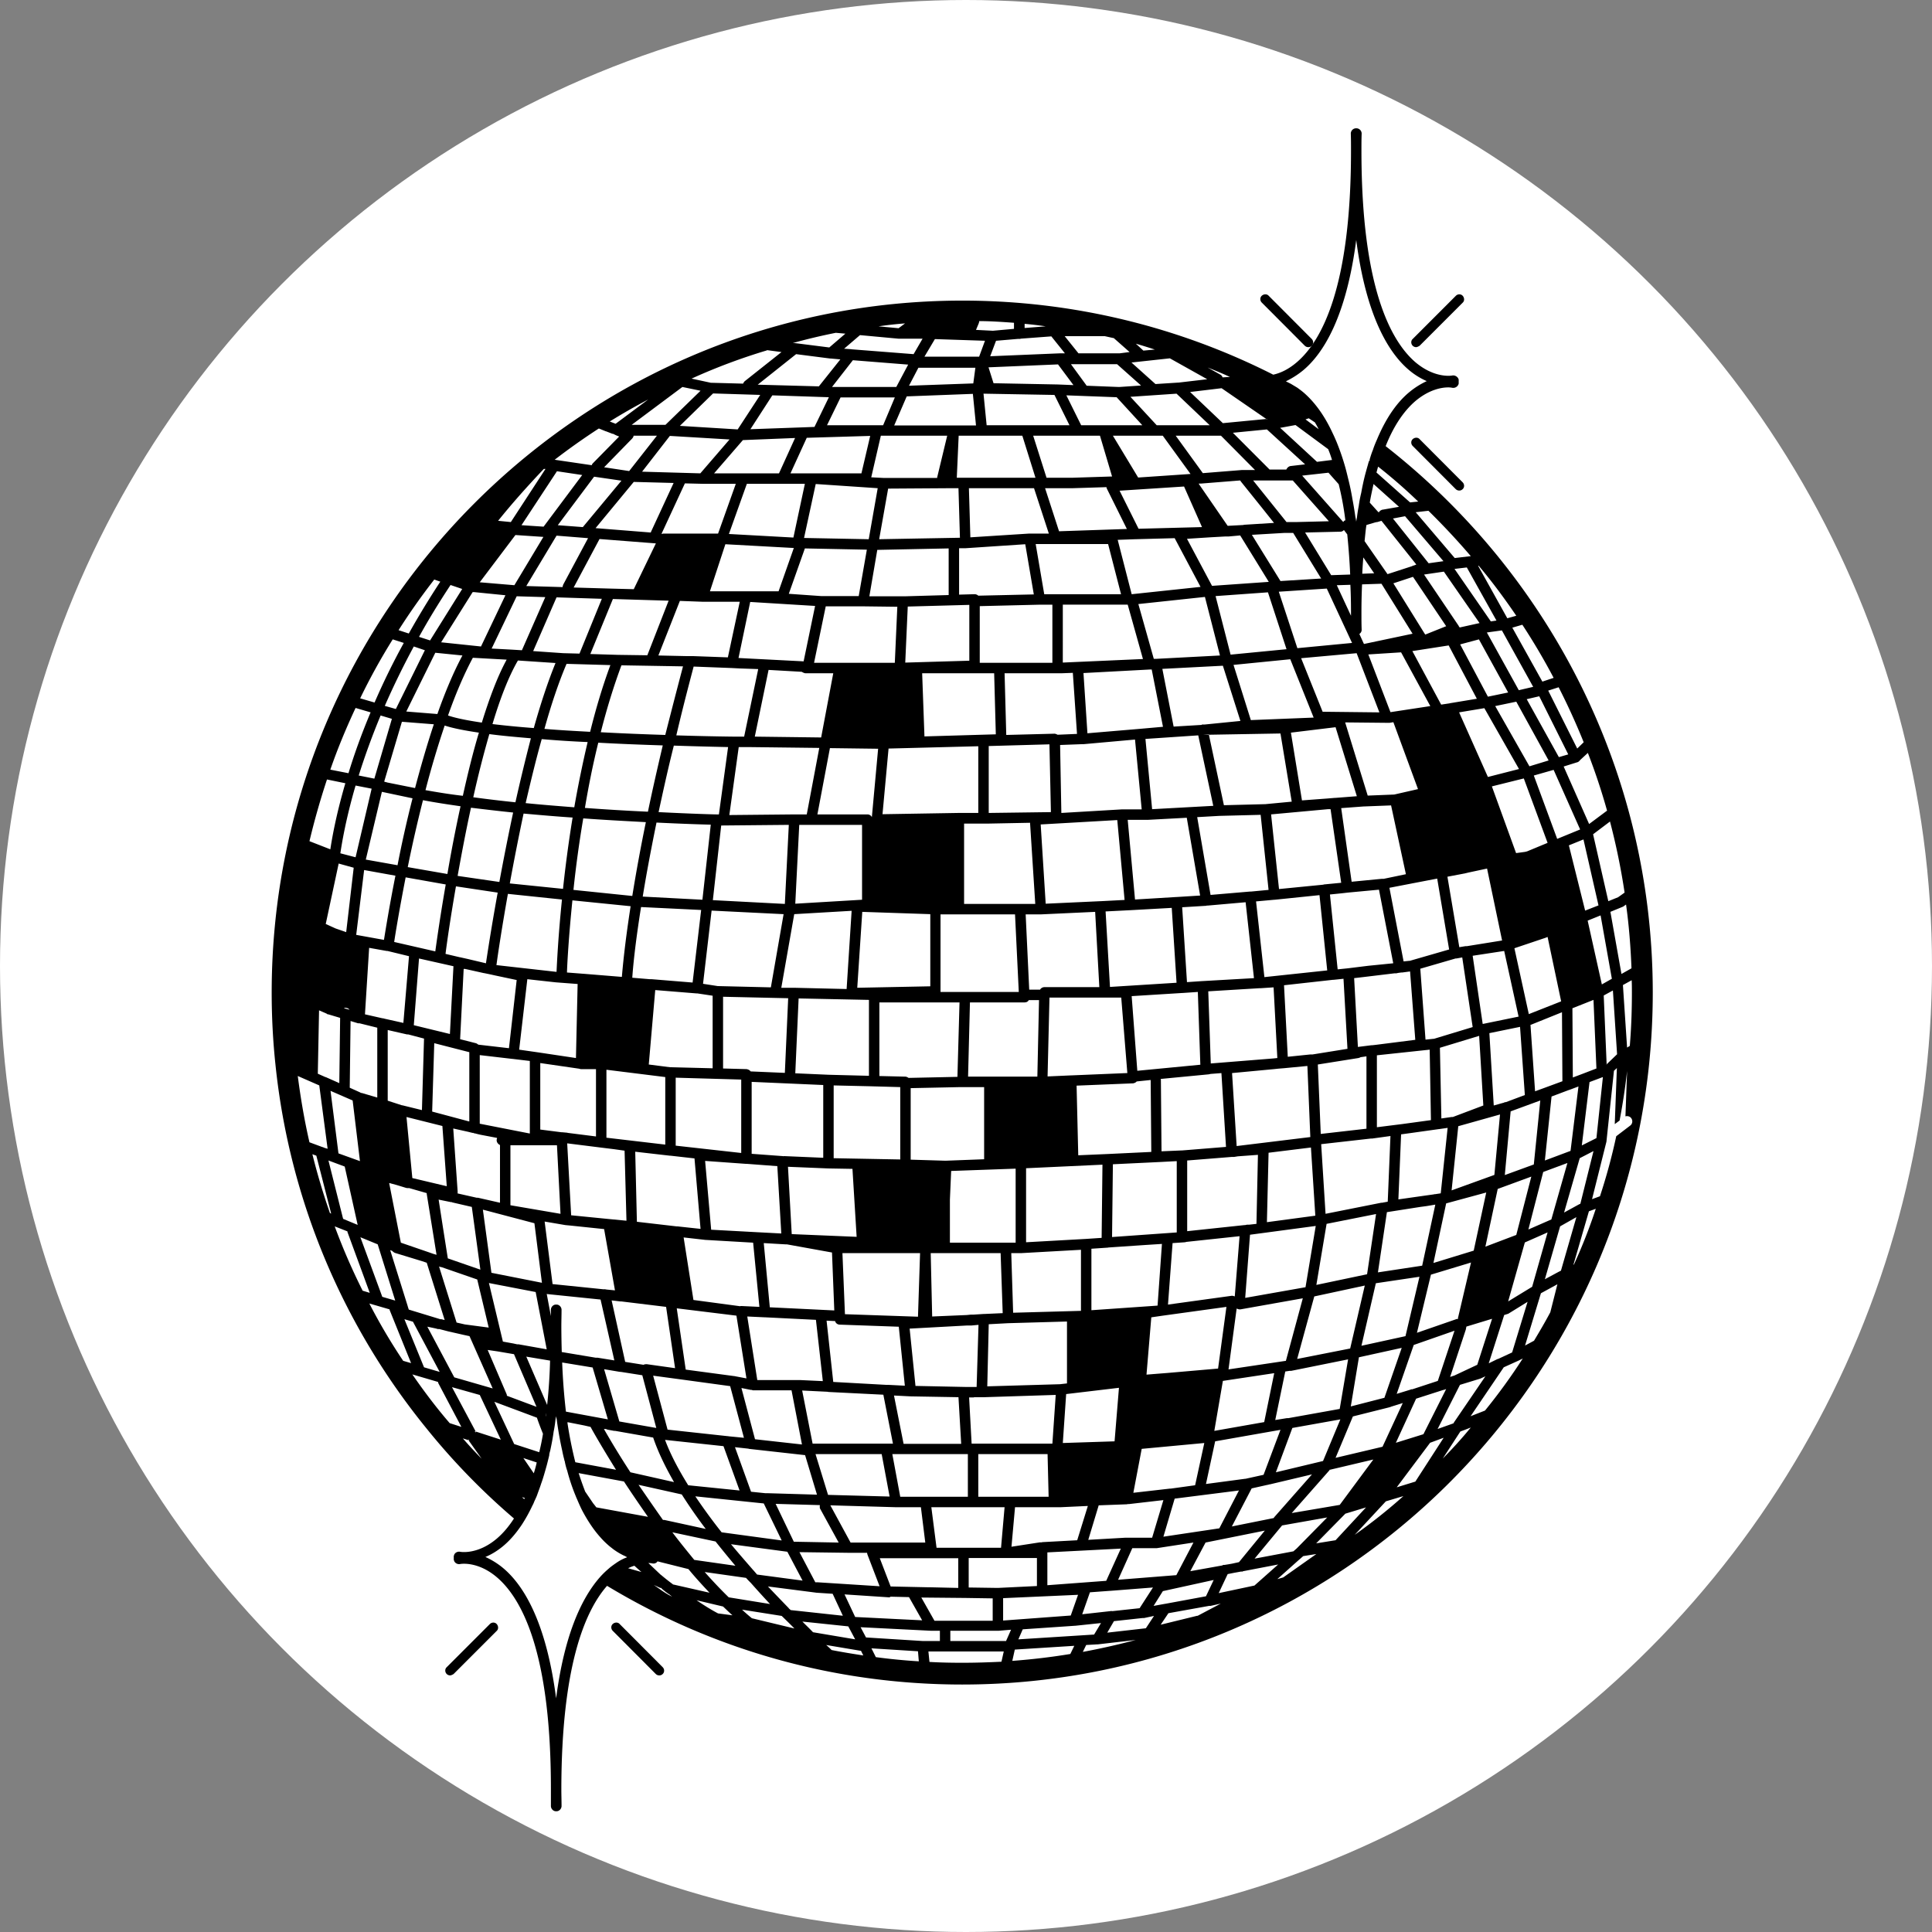
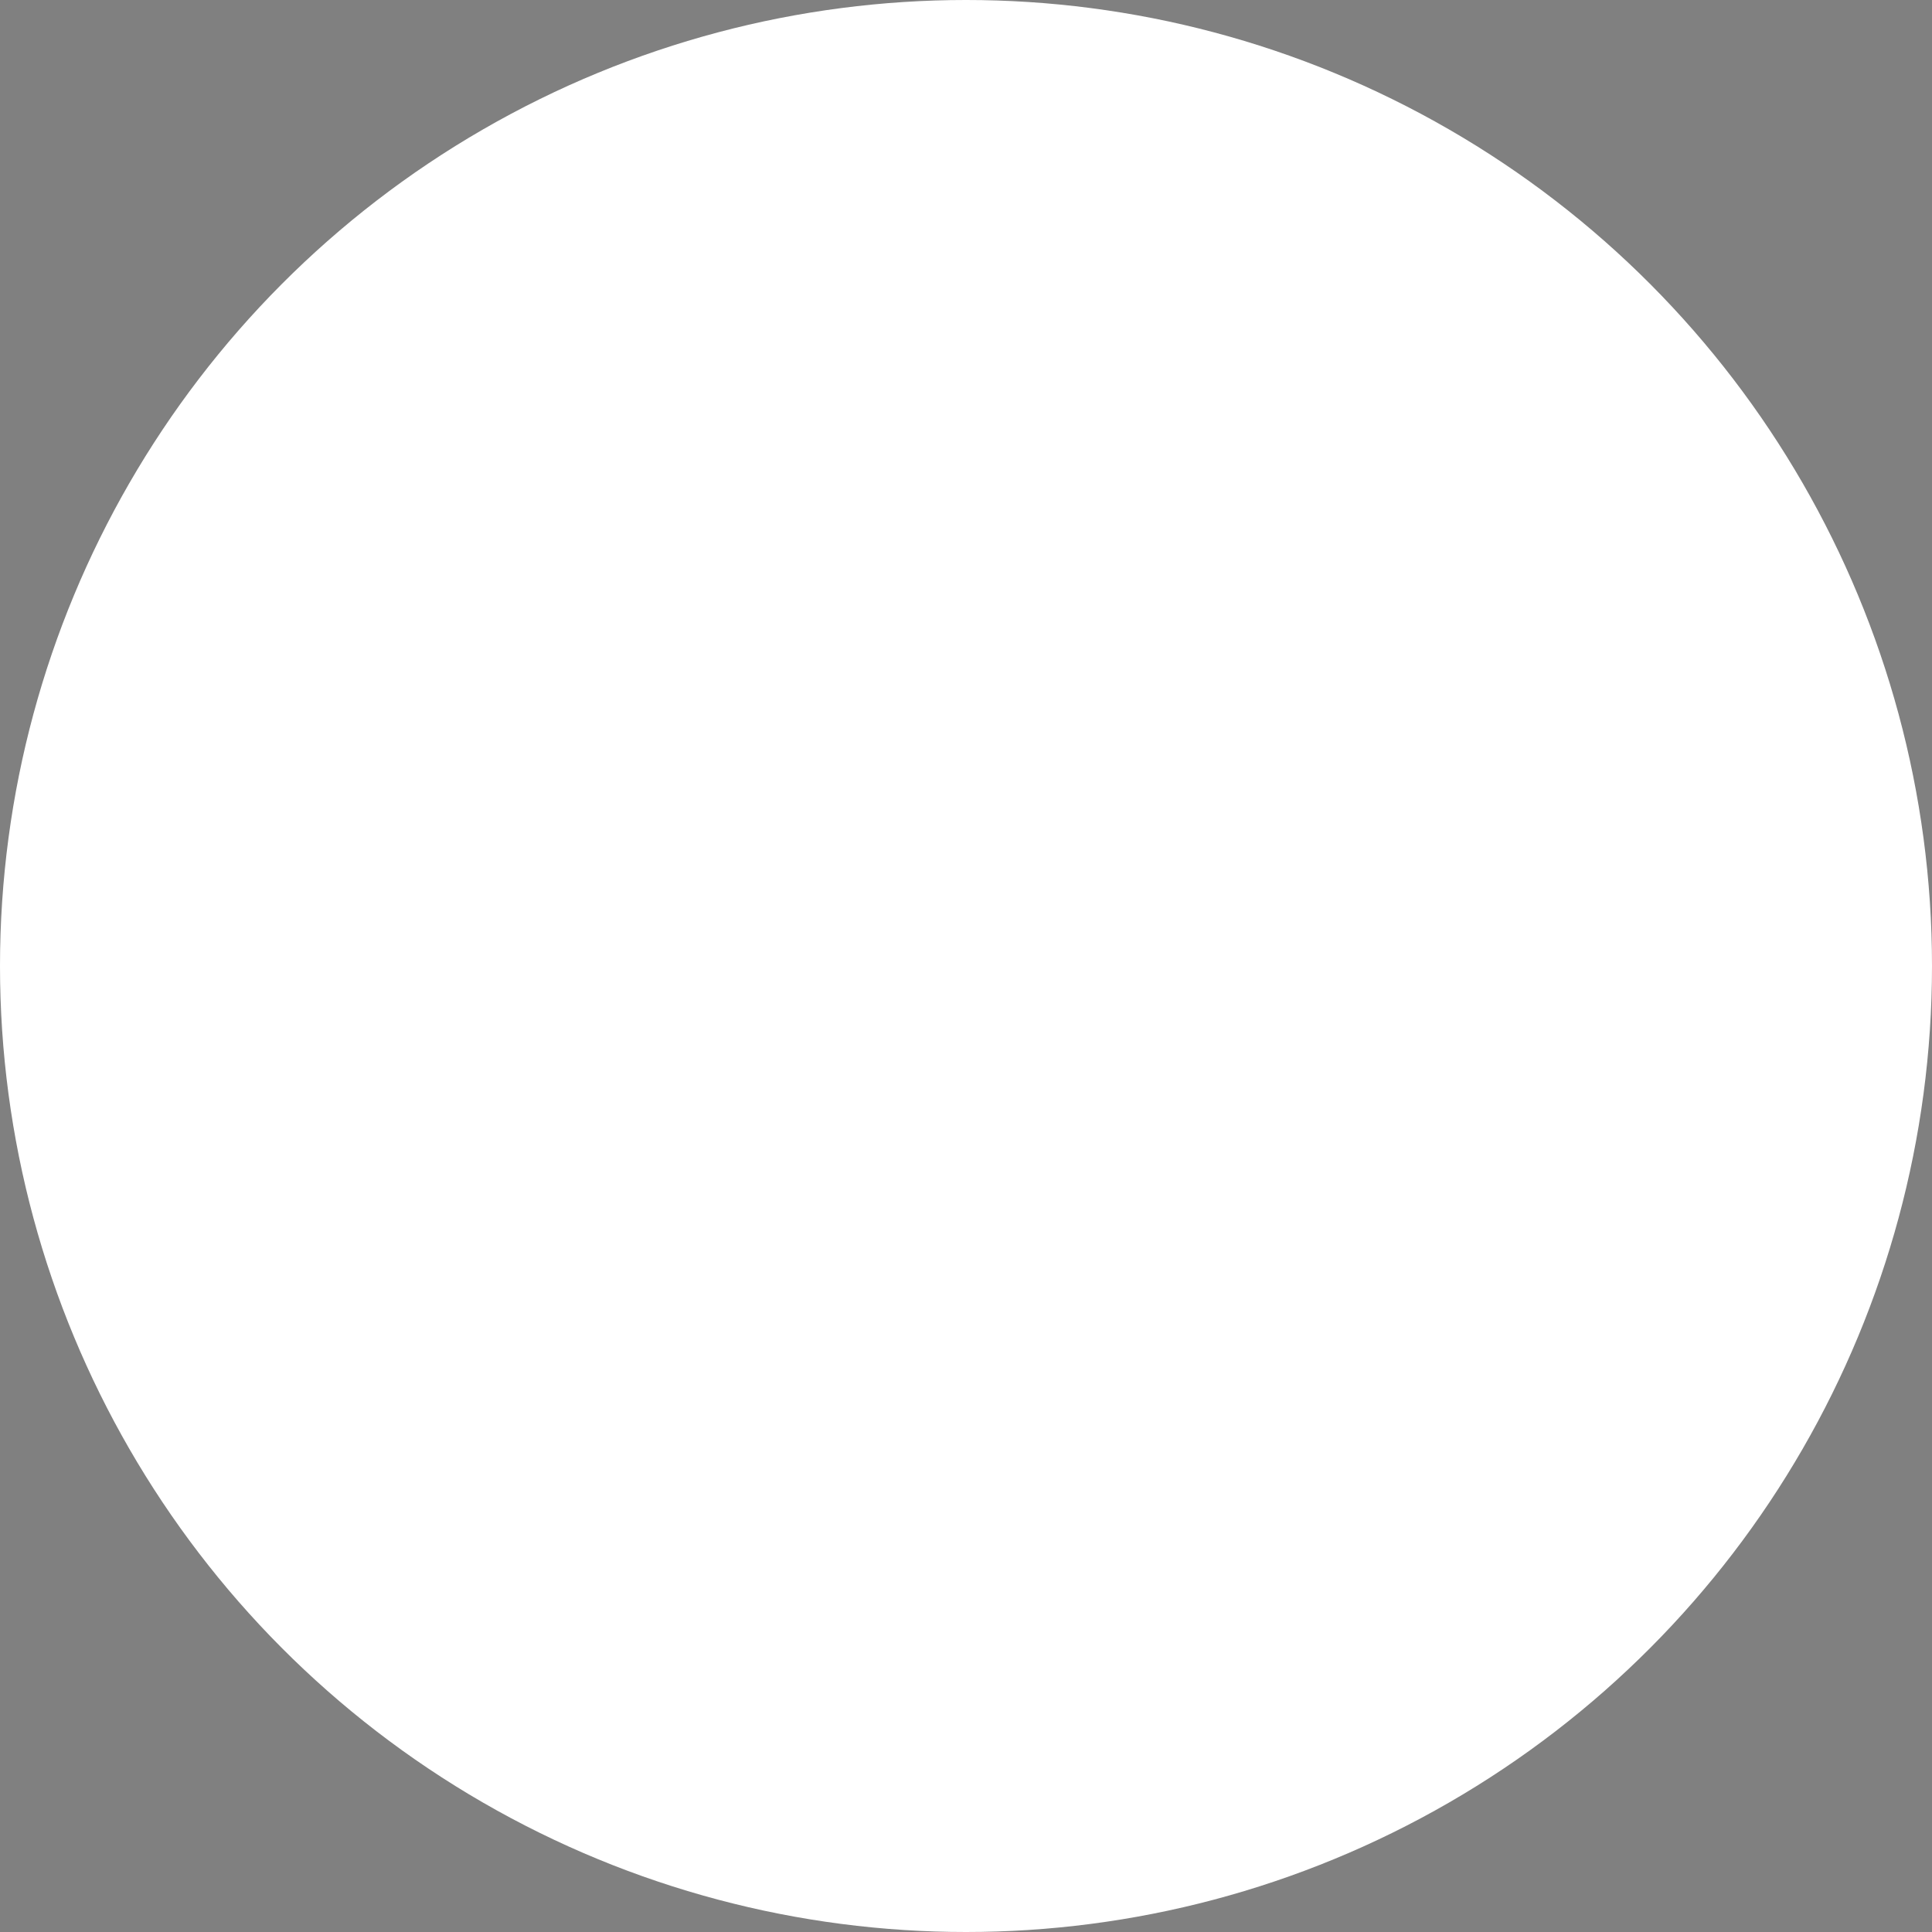
<svg xmlns="http://www.w3.org/2000/svg" viewBox="0 0 256 256">
  <rect x="0" y="0" width="256" height="256" fill="#808080" stroke="none" />
  <g fill="none" fill-rule="evenodd">
    <circle cx="128" cy="128" r="128" fill="#FFF" />
    <g fill="#000" fill-rule="nonzero">
-       <path d="M183.606 59.117c1.189-2.992 2.627-4.849 3.954-5.985 1.853-1.551 3.512-1.8 4.341-1.8.332 0 .526.055.553.055a.741.741 0 0 0 .83-.555v-.526c-.083-.36-.47-.61-.83-.554-.083.027-2.323.415-4.894-1.746-3.29-2.826-7.162-9.975-7.162-28.013v-.139c0-.693 0-1.413.028-2.161a.703.703 0 0 0-.692-.693h-.055a.703.703 0 0 0-.691.693c.027.748.027 1.468.027 2.161v.139c0 18.038-3.87 25.187-7.19 28.013-1.133.97-2.211 1.44-3.096 1.635 0 0 0 .028-.028 0-12.36-6.262-26.38-9.809-41.173-9.809C77.035 39.832 36 80.979 36 131.52c0 3.214.166 6.401.498 9.532 1.88 18.205 9.097 34.83 20.075 48.296a89.763 89.763 0 0 0 11.53 11.86c-.746 1.164-1.52 2.022-2.267 2.66-2.544 2.161-4.811 1.773-4.894 1.745-.36-.055-.747.167-.802.555a.47.47 0 0 0 0 .277.385.385 0 0 0 0 .25c.055.36.415.609.802.553.083-.027 2.35-.415 4.894 1.746 3.319 2.826 7.162 9.975 7.162 28.013v2.3c0 .36.304.693.664.693h.083c.36 0 .663-.333.663-.693 0-.748-.027-1.468-.027-2.161v-.139c.027-16.015 3.041-23.441 6.056-26.877 13.77 8.313 29.864 13.078 47.063 13.078 24.97 0 47.644-10.058 64.152-26.35C208.52 180.204 219 157.067 219 131.52c0-29.371-13.881-55.583-35.394-72.403Zm32.629 72.403c0 2.383-.083 4.738-.277 7.066l-.36.222-.552-8.285 1.161-.638c.028.555.028 1.081.028 1.635Zm-.055-3.214-1.328.748-1.465-8.23 1.686-.692.388-.277c.387 2.77.608 5.597.719 8.451Zm-3.678 3.602 1.216-.665.554 8.451-1.383 1.33v.056l-.055.027.055-.083-.387-9.116Zm-50.244 75.451h-.193l-.055.056h-.028s-.055.027-.083.027l-4.176.748 2.02-3.796 7.852-1.58-3.429 4.185h-.027l-.885.194-.47.083-.526.083Zm-87.767-26.822 4.038.665 2.018 6.872-5.558-1.025a83.705 83.705 0 0 1-.498-6.512Zm-.746-7.675h-.083c-.36 0-.664.332-.664.692v.832l-.553-2.937s.083.027.11.027l7.024.72 1.825 8.064-2.24-.36h-.248l-4.48-.748a124.787 124.787 0 0 1-.055-3.298v-.138c0-.693.027-1.413.027-2.162 0-.36-.304-.692-.663-.692Zm-4.01 6.9 3.153.526a71.354 71.354 0 0 1-.388 5.874l-2.765-6.4Zm2.627 7.453s.028.277-.027.415c0 .028-.028.028-.028.056.028-.139.055-.305.055-.471ZM128.91 52.19l.415 4.184h-10.84l1.66-3.851 8.765-.333Zm-8.461-1.08 1.244-2.383h7.55l-.277 2.078-8.517.304Zm55.525 8.368a15 15 0 0 1 .525 1.468l-1.99.25-4.895-4.517h.083c.055 0 .055-.028.11-.028h.056l1.797-.332 4.314 3.186v-.027Zm-2.987-3.907.415-.139h.028l.746.499h.028c.194.305.36.61.525.942l-1.742-1.302Zm3.042 7.065 1.355 1.524c.36 1.441.664 3.02.885 4.794-.138 0-.221.11-.277.222l-5.447-6.152 3.484-.388Zm2.876 13.494-2.517.084-3.456-5.653 4.673-.11a.59.59 0 0 0 .47-.222l.443.581c.166 1.663.304 3.409.387 5.32Zm1.493 5.154v-.138c0-1.303.028-2.55.083-3.713l2.544-.083h.028l4.12 6.622-6.443 1.358-.609-1.33a.64.64 0 0 0 .305-.554c-.028-.749-.028-1.469-.028-2.162Zm12.803 93.462s0 .028-.028.028h-.166c-.027 0-.055.027-.055.027l-5.199 1.801 1.853-7.703 5.31-1.607-1.743 7.426h.028v.028Zm-4.424-90.774-4.148-6.678 2.599-.859 4.397 6.54-2.766 1.108-.082-.111Zm3.18 1.552 3.732 7.065-3.345.555s-.194.027-.277.055l-1.106.166-3.816-7.093 4.811-.748Zm13.245 15.24-2.544.775-4.535-7.98 2.793-.582 4.286 7.787ZM60.638 158.093v-.25l-.58-8.312 1.99.443.442.111s.056 0 .083.028h.166s.028.055.056.055h.083l.442.111.36.083 2.184.416s-.028.083 0 .11h-.028s-.027.14-.027.195c0 .277.193.526.442.637v7.648l-2.931-.665h-.166l-2.46-.555h-.056v-.055ZM201.275 101.9l-4.12 1.053-3.816-8.562 3.346-.555 4.59 8.064Zm-7.438 13.882s.11-.028.166-.028l.58-.139 2.461-.526 1.991 9.532-4.645.748h-.194l-.83.138-1.575-9.337 2.046-.388Zm5.475 10.224 1.908 8.7-4.729.97h-.027l-1.328-9.032 4.176-.638Zm-19.301 14.187s.193-.055.276-.11l.775-.112v9.588l-6.056.692-.387-9.199 5.392-.859Zm-.58-10.585 1.188-.138 4.148-.499h.249l.249-.055.415-.056h.138l1.023-.138.691 9.06-5.226.665-.498.056h-.11l-1.77.222-.498-9.117Zm2.239 21.253h.166l2.406-.333-.36 8.701-.746.139h-.111l-7.383 1.468-.58-9.227 6.608-.748Zm.774-1.496v-9.532l6.996-.748.166 9.338-3.844.526-.884.11-2.434.306Zm6.47-11.61h-.027l-.691-9.394 4.673-1.357h.11l.775-.139 1.382 9.227-5.115 1.552h-.028l-1.078.11Zm3.098-11.943-5.088 1.469s-.055.028-.083.028h-.055l-.802.083-1.88-9.754 3.013-.582s.083-.027.139-.027l3.18-.61 1.576 9.366v.027Zm-8.655-9.365h-.25l-4.009.388-1.382-9.754 2.986-.222h.055l3.568-.138 1.963 9.116-2.931.61Zm-5.503 1.912.719-.084 4.148-.387 1.88 9.698v.055l-3.318.333-2.682.332-1.355.139-1.023-9.92 1.631-.166Zm-2.433-1.164s-.028 0-.056.028l-5.89.581-1.05-9.892 7.549-.692h.332l1.41 9.753-2.295.222Zm-11.559 34.663-.608-9.67 5.586-.526.525-.056.664-.055h.027l3.18-.305.387 9.421-9.76 1.191Zm9.844.194.58 9.033-6.414.86.22-9.2 5.614-.693Zm-55.995 31.45h-.276l-7.024-.388-.885-8.119 1.134.056c.055.277.332.47.608.47l7.826.278.802 7.814-2.185-.111Zm2.931 1.524h.028l6.332.11.36 6.18h-7.632l-1.272-6.401 2.184.11Zm-28.758-12.774-1.3-8.285 2.932.333h.083l6.194.36.83 8.507-2.351-.111h-.11s-.056 0-.084.027l-6.194-.83ZM61.44 128.39h.193l2.489.554h.028l.414.083.526.111.497.111 2.876.61-1.023 9.033-4.065-.471s-.193-.167-.331-.194l-2.074-.527.47-9.31Zm-.498-1.552h-.028l-1.88-.443c.166-1.33.636-4.683 1.383-8.95l5.53.831a308.113 308.113 0 0 0-1.549 9.31v.056l-2.46-.582-.996-.222Zm4.922 1.053h-.083c.194-1.468.719-4.96 1.52-9.448l7.163.748c-.498 4.849-.664 8.423-.72 9.587l-7.88-.887Zm2.931 11.167 1.079-9.31 3.76.416 2.904.221-.222 9.81-5.005-.749-2.516-.36v-.028Zm6.332-10.197c.028-1.08.222-4.655.72-9.56l7.714.777c-.774 4.987-1.05 8.063-1.161 9.365l-5.116-.416h-.027l-2.13-.166Zm.858-10.945a150.41 150.41 0 0 1 1.3-9.476c2.986.222 5.806.36 8.295.499a232.21 232.21 0 0 0-1.798 9.78l-7.797-.803Zm36.86 2.771-.664 10.363-6.968-.166h-1.687l1.714-9.754 7.605-.443Zm-7.466-.942.525-10.446h8.323v9.92l-8.848.526Zm.442 12.552 9.319.194v10.058l-5.337-.138-4.424-.194.442-9.92Zm7.77-1.413.664-10.058 9.014.304v9.56l-9.678.194Zm1.936-22.61a.656.656 0 0 0-.609-.36h-6.608l1.659-8.784 6.387.083-.83 9.06Zm-6.72-10.557-8.793-.111 1.825-8.84 4.397.25s.304.194.497.194h3.678l-1.604 8.507Zm-.249 1.385-1.659 8.811h-1.659l-8.6.084 1.245-9.006h1.3l9.373.111Zm-4.037 10.197-.525 10.474-9.54-.499 1.106-9.892h.055l8.904-.083Zm-9.263-1.386h-.332c-.332 0-3.29-.083-7.66-.304.581-2.688 1.217-5.625 2.02-8.812 3.317.111 5.944.166 7.189.194l-1.217 8.922Zm-1.078 1.358-1.107 9.948-7.908-.416c.442-2.743 1.05-6.013 1.825-9.809 3.401.166 6 .25 7.19.277Zm.11 11.388 9.54.471-1.687 9.699-6.913-.167h-.11l-1.964-.305 1.134-9.698Zm1.521 11.416 8.627.194-.442 9.892-4.535-.194c-.11-.166-.332-.277-.553-.304l-3.097-.083v-9.505Zm3.788 11.278 9.485.416v9.642l-5.171-.222s-.083 0-.11.028c-.028-.028-.056-.028-.084-.028l-4.12-.304v-9.532Zm10.149 11.471h.027l3.18.056.553 9.005-8.6-.36-.497-8.922 5.337.221Zm3.594-1.302-2.876-.055v-9.643l4.784.11 4.037.112v9.587h-.027l-5.918-.111Zm3.18-10.945v-9.753h10.619l-.277 9.864-6.47.138s-.25-.166-.415-.166l-3.457-.083Zm8.102-11.139v-10.28h9.872l.498 10.28h-10.397.027Zm3.9 1.386h7.216c.194 0 .387-.056.498-.194a.382.382 0 0 0 .083-.111h1.355l-.221 10.141h-9.18l.248-9.836Zm7.852-1.69-.47-9.976h2.046l7.162-.332.553 9.975h-7.272a.674.674 0 0 0-.58.332h-1.439Zm12.25-23.886-7.991.471-.166-9.005 2.93-.11h.194l6.803-.61.885 9.254h-2.655Zm3.457 1.386 5.17-.277 1.77 10.307-3.097.194h-.055l-5.475.333-.968-10.557h2.655Zm-4.038.028.968 10.584-3.207.167h-.056l-7.19.332-.663-10.502 10.148-.581Zm-8.987 23.69v-.166h9.513l.802 9.92v.083h-.111l-7.3.305h-.055l-3.097.138.248-10.28Zm8.02-1.579-.581-10.003 3.263-.166h.027l5.475-.305.636 9.92-8.82.554Zm9.54.804h.055l2.046-.139.332 9.643-8.351.803-.747-9.892 6.664-.415Zm3.566 10.778s.028 0 .056-.027c0 0 .11 0 .166-.028l1.438-.11.608 9.78-5.835.471h-.083l-2.626.111-.083-9.448s0-.084-.028-.139l6.36-.61h.027Zm.25-1.44-.332-9.56 6.83-.416h.165l1.66-.11.497 9.365-.525.056-8.296.665Zm-1.08-10.918h-.027l-2.046.139-.636-9.92 3.18-.194s.055 0 .055-.028h.139l5.032-.443 1.106 10.058-6.802.388Zm6.389-11.86h-.139l-5.198.444-1.77-10.307 2.959-.167h.027l5.42-.138 1.05 9.947-2.35.222Zm-13.08-10.916-.885-9.31 6.996-.472 1.991 9.338-8.102.444Zm-1.687-10.64-6.885.581-.525-7.98 8.82-.47h.222l1.493 7.591-3.125.278Zm-10.148-8.784V80.12h8.6l2.019 7.204-10.619.47Zm1.327 1.33.554 8.119-2.572.11s-.249-.138-.415-.138l-6.387.166-.222-8.174h7.577l1.465-.055v-.028Zm-3.207 9.504h.11v.055l.194 8.923-8.24.11v-8.866l7.936-.222Zm-2.461 10.39.691 10.752h-9.43v-10.64h3.043l5.696-.111Zm-6.858-1.302h-2.627l-10.065.167.802-8.7 11.89-.306v8.84Zm-11.06-19.894h-10.702l1.549-7.482h4.977l4.507.056-.332 7.426Zm-4.784-8.84h-4.95l-4.314-.304 2.13-6.013 8.212.166-1.078 6.151Zm-5.78 1.303-1.52 7.343-4.867-.25-3.76-.194 1.548-7.426 8.6.527Zm-9.954 8.285 2.405.083v.055l-1.852 8.895h-1.327s-3.208-.028-7.66-.167c.664-2.854 1.438-5.874 2.295-9.116l5.06.194 1.079.056Zm-9.9 8.811c-2.571-.083-5.53-.194-8.544-.36.774-3.048 1.687-6.04 2.738-8.867l8.157.139a984.835 984.835 0 0 0-2.35 9.088Zm-.331 1.386c-.747 3.186-1.41 6.095-1.964 8.783-2.488-.11-5.337-.277-8.35-.499.47-2.826 1.05-5.735 1.77-8.645 2.986.167 5.944.277 8.544.36Zm-2.876 21.418 7.964.388-1.134 9.615-5.42-.443h-.249l-2.323-.194c.083-1.275.36-4.35 1.162-9.366Zm1.88 11 5.475.444h.11l2.02.305v9.615l-5.503-.139h-.139l-2.82-.36.857-9.864Zm2.71 11.61 8.683.25v9.726l-8.683-.97v-9.005Zm9.291 11.417h.138l4.037.305.526 8.922-3.18-.167-6.111-.332-.802-9.116 5.392.388Zm2.544 20.338h.083l6.664.332.913 8.12-2.987-.14h-5.696l-1.327-8.423 2.35.11Zm.636-1.33-.802-8.507 2.876.167h.193l5.973 1.08.304 7.676-8.544-.416Zm9.955.914-.332-8.09h10.286l-.276 8.423-9.678-.333Zm8.71-20.449v-9.504l6.609-.138h3.124v9.56l-5.06.193h-.138l-4.535-.138v.027Zm11.918 12.358.276 7.953-2.46.11h-.084l-1.3.084h-.359l-.553.055-4.59.194-.193-8.396h9.263Zm-6.72-1.385v-5.708l.166-3.796 8.545-.305v9.809h-8.71Zm9.43 1.385 7.936-.443v8.091l-8.987.25-.249-7.898h1.3Zm.663-1.44v-9.81l10.121-.47-.11 9.698-2.074.138-7.937.443Zm6.913-11.527-.22-9.227 7.493-.305c.166-.028.36-.111.47-.25l1.853-.193.083 9.531-5.78.277-3.899.167Zm4.59 1.191 5.227-.25 1.134-.055 2.101-.11v9.448l-8.572.61.11-9.643Zm7.91 10.446 1.63-.11s.139-.028.222-.056h.027l6.996-.748-.636 7.98s-.276-.11-.414-.083l-8.434 1.164.608-8.147Zm1.935-1.58v-9.365l5.862-.47h.332l.525-.084 2.655-.194-.194 9.089v.055l-.995.111h-.277l-.249.055h-.11l-7.55.804Zm10.23-33.665-1.105-10.03 2.433-.222h.055l5.918-.61 1.023 9.975-8.323.887Zm.111-22.915h-.055l-5.42.138-1.99-9.338h-.775l.774-.055v.055l9.485-.166 1.493 9.033-3.512.333Zm-7.99-10.557h-.388l-.055.055-3.706.222-1.493-7.648 8.02-.416 2.322 7.316-4.7.47Zm-6.444-8.7h-.332l-2.046-7.26 8.821-.943 1.991 7.759-8.434.443Zm-3.263-8.563-1.852-7.204 2.322-.083h.028l5.199-.139 3.428 6.456-9.125.97Zm-1.41 0h-10.176l-1.134-6.65h9.596l1.714 6.65Zm-10.757 1.386h1.66v7.703h-9.623v-7.51l7.963-.193Zm-6.055 9.088.22 8.091-9.456.277-.304-8.368h9.54Zm-3.29-1.663-8.49.25.332-7.426 8.157-.222v7.398Zm-2.738-8.7-5.807.166h-4.701l1.05-6.151 9.458-.194v6.179Zm-10.591-7.398-8.572-.167 1.548-7.148 8.213.554-1.189 6.76Zm-.968-8.729h-9.401l2.156-4.71 8.407-.25-1.162 4.96Zm-7.494 1.386-1.52 7.121-8.545-.471 2.378-6.65h7.687Zm-1.465 8.506-2.019 5.736H94.07l2.046-6.234 9.07.498Zm-7.162 7.122-1.576 7.37-4.563-.166h-.857l-3.788-.083 2.848-7.232 2.959.11h4.977Zm-12.25 7.093-3.899-.055-3.65-.111 2.987-7.288 7.383.222-2.82 7.232Zm-4.894 1.302c-1.05 2.827-1.936 5.82-2.682 8.84-2.047-.111-4.093-.222-6.056-.388.885-3.187 1.88-6.152 2.931-8.618l5.807.166Zm-3.014 10.197a150.09 150.09 0 0 0-1.77 8.645c-2.101-.166-4.258-.332-6.443-.554.664-2.854 1.355-5.736 2.13-8.479 1.963.167 4.037.305 6.083.388Zm-1.991 10.003c-.553 3.38-.968 6.595-1.272 9.449l-7.051-.72a337.761 337.761 0 0 1 1.825-9.255c2.184.194 4.369.387 6.498.526Zm-9.706 8.534-5.53-.803c.498-2.771 1.078-5.874 1.77-9.033 1.825.221 3.705.443 5.585.637a335.68 335.68 0 0 0-1.825 9.2Zm-6.885-1.053-5.254-.914a183.045 183.045 0 0 1 2.019-8.867c1.576.305 3.235.554 4.977.804a187.5 187.5 0 0 0-1.742 8.977Zm-.221 1.386a252.247 252.247 0 0 0-1.383 8.867l-5.447-1.247c.193-1.303.719-4.461 1.52-8.562l5.31.942Zm-3.54 9.809 4.563 1.025-.47 8.978-4.784-1.164.691-8.84Zm2.019 11.222 4.645 1.191v9.172h-.055l-4.867-1.302.277-9.061Zm6.028 10.668v-9.089l4.286.499h.028l2.322.277v9.615l-6.636-1.302Zm4.065 2.854H73.8l.47 9.088-6.636-1.136v-7.952Zm3.954-2.079v-8.81l5.143.747s.166.056.25.056h1.99v8.922l-3.733-.471s-.083-.028-.11-.028l-.609-.055h-.11l-2.821-.36Zm7.991 2.383 1.798.222 1.382.194.25 9.282-2.296-.221-5.033-.499-.525-9.532 4.424.554Zm.775-1.302v-9.005l7.797.97v8.95l-7.797-.915Zm8.406 2.383h.083l3.18.36.802 9.338-2.82-.305s-.167-.027-.25-.027h-.11l-5.254-.61-.221-9.282 4.59.526Zm8.82 21.197 1.328 8.313-1.466-.277s-.11-.028-.165-.028l-6.416-.859-1.189-8.119 7.909.97Zm1.909 9.837h.138s.083.055.138.055h5.116l1.382 7.177-6.221-.693-1.798-6.789 1.245.25Zm-.305 7.786s.028.028.056.028l7.438.831 1.576 5.237-6.553-.194h-.304l-1.88-.194-2.13-5.902 1.77.194s0 .028.027 0Zm8.877.72h8.765l1.051 5.625-8.157-.221-1.66-5.404Zm-.387-1.385-1.383-7.038 3.401.166s.056.028.083.028h.055l7.218.36 1.272 6.484h-10.646Zm20.573 1.385v5.653h-8.96l-1.05-5.653h10.01Zm-.25-8.894-6.691-.139-.774-7.592 7.632-.415h.58l.913-.084-.249 8.23h-1.41Zm1.052 1.358h1.3l9.539-.305-.442 6.456h-10.702l-.331-6.124h.636v-.027Zm1.77-1.441.193-8.23 2.571-.138h.028l7.77-.222v8.202l-.968.11h-.083l-9.512.278Zm10.452 1.025 6.996-.831-.581 7.093-6.858.222.443-6.484Zm3.346-11.111v-8.147l2.046-.138s.138 0 .221-.028l4.894-.332 2.185-.139-.58 8.174-8.767.61Zm6.664 18.37 8.295-.775-1.217 5.597-3.207.443h-.11l-4.867.555 1.106-5.82Zm3.428-10.058-1.41.111-1.382.111.636-7.592 1.52-.222 8.434-1.163-1.106 8.174-6.692.581Zm12.803 6.512-6.609 1.164 1.134-6.623 6.803-1.025-1.328 6.484Zm2.157 1.025-2.24 5.958-2.378.526h-.055l-5.199.693 1.217-5.653 8.655-1.524Zm-6.885-8.008 1.078-8.063s.25.111.36.111h.138l8.268-1.469-2.24 8.285-7.604 1.136Zm2.212-9.476.636-8.368 1.88-.25 6.83-.914-1.355 8.119-7.991 1.413Zm8.904-32.253h-.304l-2.96.305-.497-9.477 6.47-.72h.084l1.327-.139.525 9.283-4.645.748Zm1.88 22.444 6.554-1.302-1.19 7.98-6.719 1.413 1.355-8.09Zm6.526 7.87 5.78-.86-1.853 7.87-5.835 1.274 1.908-8.285Zm.277-1.441 1.189-7.98 4.424-.693.83-.111 1.16-.194-1.741 8.09-5.862.888Zm7.438-10.336h-.028l-1.189.166-3.512.5.36-8.618 1.217-.166 3.76-.527h.028l1.161-.166-.912 8.673-.72.11h-.165v.028Zm.968-10.058-.194-9.366 5.199-1.579.553 9.227-4.037 1.524h-.166l-1.355.194Zm2.24 1.025 5.53-1.552-.747 8.008-5.668 2.05.884-8.506Zm4.7-2.743-.58-9.587 4.064-.832.636 9.034-2.516.942h-.138l-.083.055-1.383.388Zm2.738-20.837 4.12-1.385.276-.111 1.798 8.534-4.286 1.69-1.908-8.728Zm1.659-12.83s-.138.029-.221.056l-1.217.167-3.208-8.84 4.231-1.053 3.152 8.535-2.737 1.136Zm-5.171-20.504-3.678-6.927 2.489-.665 3.871 7.038-2.682.554Zm-7.632 1.247-5.281.804-2.931-7.648 4.34-.277 3.872 7.121Zm-5.613 2.217h.221l.498-.083 3.263 8.867-3.153.72-3.511.139-2.987-9.698 5.558.055h.11Zm-4.12 9.726-2.848.221h-.083l-.996.084-3.346.249-1.465-8.978 5.917-.72 2.82 9.144Zm-14.047-10.086-2.296-7.315 7.522-.748 3.097 7.73-8.323.333Zm-2.683-8.673-1.99-7.759 6.94-.498 2.461 7.536-7.41.72Zm-2.46-9.116-3.319-6.235 3.042-.194 1.963-.11h.47l1.576-.14 3.789 6.152-7.522.527Zm5.28-6.761 4.26-.25h1.216l3.705 6.04-5.392.333-3.788-6.123Zm-1.105-1.303-2.102.111-3.816-5.541v-.056h.249l5.199-.415h.027l.11.166 2.849 3.547 1.52 1.911-4.009.25-.027.027Zm-5.503.278-8.406.221-2.516-5.043 8.544-.554 2.378 5.376Zm-8.461-6.567-3.346-5.542h6.608l3.678 5.07-6.94.472Zm-7.55-6.928-1.963-3.962 6.664.25 3.402 3.712h-8.102Zm2.49 1.386 1.603 5.403-5.199.166h-3.484l-1.77-5.57h8.85Zm-3.623 6.955h.027l4.452-.139s.028.083.028.139l2.682 5.403-8.987.305-1.852-5.708h3.65Zm-3.152 6.013h-2.6l-7.798.498-.193-6.511h8.627l1.964 6.013Zm-3.125 1.413 1.134 6.65-7.356.166a.729.729 0 0 0-.525-.194l-2.019.056v-6.152h.885l7.88-.526Zm-19.356-.665 1.189-6.706 8.378-.055h.94l.194 6.567-10.701.194Zm7.687-8.202v.083h-7.107l-1.631-.083 1.272-5.514h8.793l-1.327 5.514Zm-7.964-6.9h-6.636l1.797-3.685h7.19l-1.55 3.685h-.801Zm-8.296.222-1.493.056-6.996.249 2.904-4.489 7.493.25-1.908 3.934Zm-2.571 1.469-2.13 4.682h-8.6l3.817-4.405 6.913-.277Zm-7.853 6.068-2.35 6.595h-7.163s-.138 0-.193.027c-.028 0-.055 0-.083.028h-.028v.028-.111l3.07-6.623 2.322.056h4.425Zm-11.255 6.4v.056l-7.327-.582 5.06-6.124 5.281.139-3.014 6.512Zm-6.83.915 7.494.582-2.931 6.068-3.208-.083-4.756-.139 3.43-6.428h-.029Zm.332 7.925-2.959 7.26-2.129-.056h-.027l-3.982-.277 3.097-7.121 6.028.194h-.028Zm-6.138 8.506c-1.024 2.522-1.991 5.459-2.876 8.618a119.478 119.478 0 0 1-5.475-.527c.995-3.325 2.129-6.29 3.373-8.423l4.978.332Zm-3.263 9.975c-.72 2.771-1.41 5.625-2.047 8.48a171.32 171.32 0 0 1-5.585-.666 136.699 136.699 0 0 1 2.129-8.368c1.659.222 3.54.388 5.503.554Zm-9.015 7.62c-1.714-.194-3.373-.47-4.95-.748a122.524 122.524 0 0 1 2.544-8.562c1.079.36 2.655.665 4.535.942-.802 2.66-1.493 5.514-2.129 8.368Zm-6.332-1.025-3.733-.748s-.028 0-.028-.028h-.027l-.277-.055v-.111l2.323-7.842 4.23.333c-.912 2.743-1.742 5.625-2.488 8.451Zm-.332 1.358a153.814 153.814 0 0 0-1.99 8.867l-4.204-.749 2.13-8.977 4.064.859Zm-2.267 10.252c-.802 4.018-1.3 7.149-1.521 8.507l-3.678-.665 1.05-8.59 4.149.748Zm-3.485 9.56 2.323.415h.11l2.849.693-.747 8.839-2.488-.554s-.166-.056-.277-.056l-2.323-.526.553-8.811Zm2.461 10.89 2.544.581h.166l2.102.554-.277 9.477-2.599-.638h-.055l-1.88-.61v-9.365Zm.25 20.282.193.055.719.194 1.272.388s.11.028.193.028h.222l2.322.665v.11l1.3 8.064-.47-.139-.387-.138-3.871-1.33-1.549-7.897h.055Zm3.013-.665-.774-8.091 4.756 1.191.58 7.98-4.562-1.08Zm5.088 3.186h.139s.083.056.138.056l2.516.582 1.134 8.312-4.314-1.496-.636-4.045-.58-3.741 1.63.332h-.027Zm-1.272 8.618h.056l4.728 1.635 1.52 6.373-3.151-.416-1.106-.25-2.323-7.425.276.083Zm5.53-7.62 6.83 1.801.996 7.897s-.083-.028-.11-.028l-6.582-1.302-1.133-8.368Zm6.997 10.917 1.465 7.592-3.733-.665h-.193l-.498-.11-1.383-.25-1.852-7.758 6.194 1.191Zm1.189-9.338 2.765.471.608.056 4.507.47 1.438 8.12-1.133-.111s-.222-.056-.36-.028l-6.775-.693-1.05-8.285Zm10.037 10.585h.139l5.917.72 1.189 8.12-3.76-.527s-.305 0-.415.083l-2.434-.388-1.797-8.146 1.161.138Zm.083 9.338 2.82.443 1.853 6.983-4.894-.86-2.019-6.926 1.964.332s.193.028.276.028Zm4.259.499 3.705.498 6.498.887 1.825 6.844-1.99-.194s-.139-.027-.222-.027l-7.908-.86-1.908-7.148Zm9.318 9.338 2.13 5.874-6.803-.693c-1.272-2.05-2.35-4.073-3.07-6.013l7.743.832Zm5.337 7.592 2.378 4.904-7.964-1.08a77.323 77.323 0 0 1-3.484-4.766l9.07.942Zm3.125 6.4 2.018 3.824-6.028-.803c-.166-.194-.332-.388-.525-.61-.028 0-.028 0-.055-.055-.94-1.081-1.908-2.19-2.876-3.353l7.466.997Zm-1.549-6.345 5.862.166s-.055.333.028.471l2.461 4.49-5.945-.112-2.406-5.015Zm7.245.194 8.683.25h3.318l.58 4.682h-9.899l-2.682-4.932Zm13.384 7.01h3.567v3.935l-3.567-.083h-.277l-5.116-.11-1.437-3.742h6.83Zm.69-1.385-.69-5.376h9.705l-.47 5.376H124.1Zm5.531-6.761v-5.653h9.18l.139 5.653h-9.319Zm4.867 1.385h6.056l3.594-.166-1.41 4.544-4.618.25s-.083.028-.138.028h-.194l-3.76.581.47-5.237Zm4.286 5.986 9.733-.5-1.935 4.268-7.798.582v-4.35Zm5.42-1.663 1.382-4.572h.028l3.705-.138s.056 0 .083-.028h.194l4.562-.527-1.493 4.988h-3.622l-4.84.277Zm11.448-5.459 8.516-1.08-2.599 5.015-7.41 1.108 1.493-5.043Zm10.203-1.357 2.102-.471s.083 0 .138-.028c.028 0 .055-.028.083-.028h.055l5.614-1.33-5.033 5.708v.056h-.028l-.027.027-5.53 1.109 2.626-5.043Zm3.208-2.134 2.184-5.874 6.36-1.136-2.295 5.514-6.25 1.496Zm8.461-8.396-6.802 1.22h-.194l-1.548.249 1.327-6.428.553-.084h.221l7.55-1.524-1.107 6.54v.027Zm-5.64-6.622 2.267-8.285 6.691-1.44-1.935 8.34-7.024 1.385Zm8.184-.222 5.669-1.247-2.295 6.623h-.028l-4.424 1.136 1.078-6.512Zm7.273-1.635 5.392-1.884-2.212 6.65-3.374 1.109h-.138c-.056.027-.138.055-.221.083l-1.715.526 2.268-6.511v.027Zm2.599-10.861 1.687-7.897s.083-.028.11-.028l5.199-1.413-1.66 7.703-5.336 1.635Zm8.517-9.81 4.452-1.634-1.991 7.73-4.093 1.552 1.632-7.647Zm.94-1.828.774-8.451 3.927-1.441-.858 8.479-3.87 1.413h.027Zm4.01-11.111-.609-8.812h.055l4.12-1.662.056 9.144-2.406.886-1.217.444Zm2.184.693 2.212-.832.249-.083 1.106-.416-1.05 8.535-3.402 1.274.885-8.478Zm2.82-2.522-.055-9.172 2.793-1.108.387 9.089-1.797.692-1.328.499Zm-.525-30.757 1.908-.776h.028l1.99 8.729-1.77.692-2.156-8.645Zm-1.549-.859-3.097-8.395 2.627-.749 3.512 7.897-3.042 1.247Zm-4.037-18.51 1.66-.387 3.843 7.703-1.244.36-4.259-7.675Zm-1.05-1.19-4.231-7.648 1.99-.277 4.148 7.481-1.907.443Zm-3.706-9.117-4.811-6.955 1.631-.194 3.927 7.038-.747.111Zm-1.493.222-2.627.582-.11-.139s-.056-.138-.111-.194l-4.507-6.678 2.626-.387 4.729 6.816Zm-6.747-7.925-4.729-5.93 1.604-.304 5.088 5.957-1.963.277Zm-6.139-7.093h-.055s-.055.055-.083.055h-.028s-.249.166-.304.305l-.166-.166-1.023-1.136c.138-.86.332-1.69.498-2.466l3.373 3.02-2.212.388Zm-.885 1.662s.083 0 .139-.027c.055 0 .11 0 .166-.028l.47-.139 4.617 5.791-.276.111s-.221.056-.304.111l-3.236 1.053-3.041-4.378c.083-.748.138-1.468.249-2.134l1.216-.36Zm-.193 6.761-1.576.056c.027-.749.083-1.469.138-2.162l1.438 2.106Zm.691 18.427-7.521-.084-2.848-7.093 7.355-.665 3.014 7.842Zm-10.867-8.507-2.461-7.481 6.36-.416 3.346 7.204-7.245.693Zm7.106-4.295-1.88-4.045 1.797-.056c.056 1.136.083 2.355.083 3.63v.471Zm-2.93-12.524-4.37.11h-1.244l-4.424-5.513h5.254l4.783 5.403Zm-11.449-6.789h-.055l-5.198.416-3.595-4.96h6l4.508 4.544h-1.66Zm-11.364-5.93-3.485-3.768 6.111-.416 4.397 4.184h-7.023Zm-4.95-5.07h-.083l-4.258-.167s-.028 0-.028-.055l-2.046-2.799h6.11l3.18 2.827-2.875.194Zm-6.084-.25-2.073-.083-8.517-.166-.664-2.106 9.208-.388 2.046 2.743Zm-2.516 1.303 1.991 4.017h-10.978l-.415-4.184 9.402.167Zm-4.258 5.403 1.742 5.57H126.78l.249-5.57h8.434Zm-16.702-6.456h-8.517l2.765-3.547 7.328.582-1.576 2.965Zm-10.259-.083-8.102-.222 5.088-4.046 4.535.582h.083l1.244.111-2.848 3.575Zm-7.77 1.136L97.747 56.9l-7.66-.471 4.397-4.295h.027l6.222.194Zm-4.065 5.902-3.871 4.488-7.715-.221 3.678-4.738h.027l7.881.47Zm-13.3 4.184-3.319-.5 3.623-3.712.083-.083s.138-.166.166-.25c.027-.055.027-.083.027-.138h3.097l-3.677 4.683Zm-1.023 1.274-5.116 6.152-3.318-.25 4.811-6.428 3.623.526ZM72.03 69.785l-2.93-.194 4.7-7.149 3.346.5-5.116 6.843Zm1.715 1.192 4.175.332-3.29 6.151s-.083.222-.083.333l-4.812-.139 4.01-6.677Zm-1.493 8.146-3.097 7.038-1.383-.083-2.627-.139 3.318-6.927h.056l3.733.111Zm-5.116 8.285c-1.217 2.217-2.295 5.126-3.29 8.34-1.88-.277-3.43-.582-4.48-.942.995-2.826 2.101-5.43 3.29-7.647l4.48.249Zm-9.18 7.204-4.12-.332 3.843-7.786 3.595.36c-1.217 2.272-2.323 4.932-3.318 7.758Zm-5.503-.665-1.466-.415a106.886 106.886 0 0 1 3.844-7.87l1.465.499-3.843 7.786Zm-.526 1.303-2.322 7.924-2.074-.415a94.688 94.688 0 0 1 2.903-7.953l1.493.444Zm-2.682 9.254-2.129 9.089-2.019-.527c.194-1.247.692-4.433 2.019-8.977l2.13.415Zm-2.378 10.474-.995 8.534-1.438-.498s-.028-.028-.055-.028l-1.217-.554 1.714-8.008 1.991.554Zm-.553 18.814-.746-.194s.11-.055.193-.055h.028a.68.68 0 0 1 .525.25Zm-3.014.555.138.055h.056l1.576.471-.11 8.645-1.688-.748s-.11-.055-.165-.055l-.996-.444.166-8.396 1.023.444v.028Zm4.093 27.958-1.936-.804s0-.11-.028-.138l-1.908-7.593 2.157.804 1.715 7.73Zm-2.544-9.477-1.051-8.285 2.93 1.275.969 8.036-2.848-1.026Zm1.493-8.7.11-8.84.996.305h.193l2.35.582v9.255l-2.073-.61h-.11l-.056-.055-1.41-.637Zm3.705 20.754 2.323 7.453-1.715-.499-2.903-7.897 2.295.943Zm1.687.775.221.084s.221.221.387.277l3.54 1.08.663.222 2.378 7.592-.442-.11h-.138l-4.176-1.275-.11-.333s-.028-.083-.028-.11l-2.323-7.427h.028Zm2.986 9.477 3.54 6.65-2.074-.61-2.6-6.373 1.134.333Zm1.936.665 1.05.222.305.083h.193l1.272.332.747.166 1.217.277.774.167 3.07 6.927-5.089-1.469-3.567-6.705h.028Zm7.964 3.076 1.327.193 2.102.36h.055l2.986 6.983-3.926-1.468s0-.139-.028-.194l-2.516-5.874Zm10.563 9.587h.11l2.102.415.857.194c.415.776 1.631 2.882 3.374 5.68l-5.393-.997a55.174 55.174 0 0 1-1.05-5.265v-.027Zm4.839.886h.249l.22.084.886.166h.138l5.033.886c.636 1.885 1.603 3.88 2.765 5.902l-5.78-1.302a115.113 115.113 0 0 1-3.511-5.736Zm10.314 8.673a68.026 68.026 0 0 0 3.18 4.572l-5.475-1.191h-.194c-1.161-1.635-2.24-3.214-3.235-4.655l5.724 1.274Zm4.48 6.235c.857 1.08 1.742 2.161 2.626 3.214l-5.447-.776c-.995-1.22-1.99-2.438-2.903-3.657l5.724 1.219Zm4.037 4.821c.193.222.414.443.636.665.857.97 1.714 1.912 2.544 2.799l-5.475-.887a61.169 61.169 0 0 1-3.18-3.353l5.475.776Zm2.903 1.136 5.807.748.636.083 2.13.139 1.354 2.91-6.913-.749s-.138-.138-.221-.194a.486.486 0 0 0-.11-.138c-.83-.86-1.743-1.801-2.683-2.799Zm6.554-.554h-.277l-2.101-3.99 6.36.083h2.599s.027.166.055.25l1.604 4.183-8.24-.526Zm9.484 1.995h.056s.11-.028.138-.083h.138l2.323.055 1.742 3.076-8.876-.443-1.41-2.993 5.89.388Zm4.286.028 5.862.055 3.595.055v2.965h-7.715l-1.742-3.075Zm6.277-1.33v-3.907h9.042v3.713l-5.17.25h-.028l-3.844-.056Zm4.563 1.413 9.927-.444-.968 2.744-8.96.665v-2.965Zm2.599 4.128 6.885-.47h.056l3.428-.36-.912 1.523-10.038.637.581-1.33Zm7.88-1.995 1.024-2.91 2.627-.193h.055l5.669-.443-1.77 2.743-3.595.388s-.193-.028-.276 0l-3.733.415Zm4.757-4.572 1.88-4.184h3.236l4.866-.748-2.267 4.323h-.028l-7.687.61Zm5.917 1.524s.028 0 .028-.027h.028l6.691-1.469-1.023 2.161-5.392.998h-.027l-1.521.277 1.216-1.94Zm15.845-8.728 5.945-1.053-3.954 4.018-.083.083-.442.388-5.144.97 3.65-4.406h.028Zm1.244-1.635 5.033-5.708h-.055s0-.027.055-.027h.028l5.751-1.358-4.452 6.013-6.36 1.08Zm5.807-7.315 2.295-5.486 4.867-1.22s.028 0 .055-.027c.056 0 .11-.028.166-.055l1.521-.471-2.682 5.79-6.222 1.47Zm10.674-7.841 3.622-1.164h.055l.305-.111-3.014 5.985-3.65 1.136 2.682-5.846Zm5.807-1.83 2.71-.83.663-.305-4.175 6.123-.056.111-2.101.748 2.959-5.846Zm2.295-2.66-3.07 1.442h-.027l-.498.166 2.074-6.262.083-.416h.028l3.373-1.025-1.963 6.096Zm3.567-6.594.442-.138s.11-.028.139-.056l2.516-1.552-2.046 6.706-1.853.859h-.055l-1.19.582 2.047-6.4Zm.525-1.8 2.212-7.815 3.014-1.33-2.046 7.204-3.18 1.94Zm2.682-9.533 1.964-7.62 3.207-1.191-2.129 7.481-3.042 1.33Zm6.803-9.448 1.825-.943-1.742 6.983-.138.056-2.019 1.108 2.074-7.204Zm.276-1.69 1.023-8.396 1.77-.665-.857 8.09-1.936.97Zm2.655-21.336-1.88-8.452 1.714-.692 1.493 8.395-1.327.749Zm3.014-12.165-.857.61-1.3.527-2.018-8.867 2.24-1.69a88.836 88.836 0 0 1 1.935 9.42Zm-2.323-10.861-2.378 1.773-3.373-7.62 1.77-.554s.082-.028.11-.028a.987.987 0 0 0 .304-.277l1.023-.942a82.572 82.572 0 0 1 2.544 7.648Zm-3.097-9.061-.857.831-3.844-7.675 1.383-.444a90.691 90.691 0 0 1 3.318 7.288Zm-3.982-8.534-1.493.498-3.982-7.149 1.328-.387a85.307 85.307 0 0 1 4.147 7.038Zm-9.927-14.852c1.798 2.133 3.43 4.35 4.978 6.622l-1.19.333-3.87-6.955h.082Zm-1.05-1.275-2.13.25-5.17-6.069 1.686-.194a95.6 95.6 0 0 1 5.614 6.013Zm-6.969-7.232-1.078.11-4.452-3.961c.083-.277.138-.527.221-.776a69.786 69.786 0 0 1 5.31 4.627ZM172.683 49.06c2.682-2.244 5.696-7.066 7.024-17.263 1.327 10.197 4.341 15.019 7.023 17.263a9.493 9.493 0 0 0 2.323 1.44 10.63 10.63 0 0 0-2.323 1.47c-1.438 1.19-2.958 3.13-4.258 6.234-.194.443-.387.887-.553 1.413-.166.388-.304.831-.443 1.302l.056.083h-.083c-.083.167-.138.36-.194.582-.138.471-.276.97-.415 1.497a34.172 34.172 0 0 0-.47 2.216 16.278 16.278 0 0 0-.331 1.746c-.083.443-.166.914-.222 1.413-.027.194-.083.443-.11.665-.028-.194-.056-.415-.11-.61a46.562 46.562 0 0 0-.388-2.355 32.347 32.347 0 0 0-.58-2.77 46.65 46.65 0 0 0-.333-1.33 31.952 31.952 0 0 0-1.189-3.492c-.165-.388-.331-.776-.497-1.108-1.217-2.66-2.627-4.378-3.927-5.487a15.334 15.334 0 0 0-.802-.61l-.83-.498-.663-.332c.719-.36 1.493-.804 2.295-1.469Zm.249 12.469-1.908.222c-.249.027-.47.221-.58.47h-2.213l-4.867-4.876 4.508-.443 5.06 4.627Zm-4.894-6.04h-.056s-.11.055-.138.083h-.028v-.056l-5.779.554-4.341-4.128 4.148-.499h.027l5.918 4.073h.249v-.028Zm-5.06-5.542-.968.055h-.028c0-.138-.138-.277-.277-.36l-1.686-.942c.995.388 1.99.803 2.958 1.247Zm-9.955-3.63-1.494.138h-.027l-.996-.914c.885.25 1.66.499 2.517.776Zm1.99 1.164 4.95 2.77-3.788.444h-.055l-3.014.194-3.18-2.854 5.088-.554Zm-8.627-2.938c.387.084.747.167 1.134.25h.055l2.102 1.856-1.3.167h-5.475l-1.825-2.273h5.31Zm-7.825-1.302-2.793.222v-.554a50.95 50.95 0 0 1 2.793.332Zm-3.54 1.663h.166l.056-.028 4.064-.305 1.798 2.245h-.609l-9.29.388.774-2.05 2.93-.25h.111Zm-5.337-2.05s.083-.222.056-.306c1.548 0 3.07.111 4.618.222v.804l-2.766.25h-.082l-2.185-.112.36-.859Zm-5.806 2.077 6.636.222-.774 2.106h-7.245l1.383-2.328Zm-3.955-2.078-.857.638-2.654-.25a50.377 50.377 0 0 1 3.511-.388Zm-.884 2.023h3.207l-1.189 2.05-8.157-.637s-.166-.028-.249-.028l-.802-.055 2.102-1.801 5.088.471Zm-8.296-.776h.028l1.244.111-2.13 1.829-4.59-.582h-.248c1.88-.527 3.76-.97 5.696-1.358Zm-9.125 2.3h.055l1.88.25-4.894 3.879s-.166.194-.193.304l-4.093-.11h-.166l-2.571-.555a78.505 78.505 0 0 1 9.982-3.74v-.028Zm-8.793 5.375-4.646 4.517H83.7l6.72-5.015 2.406.498Zm-6.941 1.164-4.314 3.214-.774-.304a83.367 83.367 0 0 1 5.088-2.91ZM79.33 56.79h.056l.885.36h.027l.857.332h.083l.388.194.414.167-3.511 3.574s-.111.139-.111.222h-.028l-4.894-.72a88.289 88.289 0 0 1 5.834-4.13Zm-7.272 5.348h.221l-4.59 7.038-1.687-.167c1.825-2.272 3.872-4.572 6.056-6.871Zm-3.76 8.756 3.705.249-3.844 6.4-4.59-.387 4.728-6.262Zm-5.642 7.564h.166l4.148.416-3.235 6.788-5.282-.554 4.176-6.65h.027Zm-1.41-.416-4.258 6.817-1.466-.471c1.217-2.217 2.627-4.517 4.176-6.872l1.548.526Zm-3.705-1.247.802.278a114.594 114.594 0 0 0-4.176 6.871l-1.355-.443a86.151 86.151 0 0 1 4.729-6.706Zm-5.503 7.925 1.466.471a93.573 93.573 0 0 0-3.872 7.897l-1.908-.554a82.419 82.419 0 0 1 4.314-7.814Zm-4.922 9.089 1.991.582c-1.244 2.964-2.212 5.68-2.931 8.063l-2.406-.471c.968-2.799 2.102-5.514 3.346-8.174Zm-3.788 9.476 2.433.499c-1.244 4.24-1.77 7.315-1.99 8.756l-2.766-1.08a99.063 99.063 0 0 1 2.323-8.175Zm-3.872 39.291 2.849 1.247 1.106 8.396-.47-.139s-.083-.055-.111-.055l-.166-.056s-.055 0-.083-.027l-1.576-.582c-.664-2.882-1.161-5.791-1.549-8.784Zm4.259 18.15a87.514 87.514 0 0 1-2.323-7.787l.525.194 1.964 7.675-.166-.083Zm4.341 10.307a83.648 83.648 0 0 1-3.705-8.534l1.687.665v.083l2.958 8.063-.912-.277h-.028Zm5.365 9.282a76.99 76.99 0 0 1-4.48-7.592l.968.277 1.714.499s0 .083.028.139l2.82 6.982-1.05-.305Zm6.166 8.258c-1.77-2.05-3.401-4.212-4.95-6.457l3.402.998s.027.138.055.194l3.042 5.763-1.549-.498Zm1.742 2.022.774.25-.11-.167.193.194h-.083l1.715 2.411a56.132 56.132 0 0 1-2.489-2.688Zm1.687-.914.083.166s-.138-.138-.221-.194h.138l-3.125-5.846 3.65 1.025h.028l2.793 5.93-3.346-1.081Zm2.489-3.935 5.64 2.106c.25.748.526 1.441.802 2.134a29.154 29.154 0 0 1-.497 2.438l-3.319-1.08-2.626-5.598Zm3.843 7.454 1.77.582c-.11.526-.249.997-.387 1.44l-1.383-2.022Zm.194 5.292s-.056.111-.056.139h-.027s-.194-.139-.277-.25l.36.111Zm13.494 7.897h-.055a6.2 6.2 0 0 0-1.383.748c-.083.056-.166.111-.277.194a8.08 8.08 0 0 0-.58.444c-.083.083-.166.138-.25.221-.414.36-.829.776-1.243 1.275-2.24 2.688-4.48 7.426-5.559 15.766-1.327-10.197-4.34-15.018-7.023-17.262a10.356 10.356 0 0 0-2.35-1.469c.746-.305 1.548-.776 2.35-1.44.83-.693 1.659-1.608 2.489-2.855.47-.72.94-1.551 1.382-2.493.11-.194.194-.388.277-.61.11-.222.193-.416.304-.665.083-.222.138-.388.221-.61.11-.304.249-.665.36-1.025.276-.748.497-1.552.746-2.438.11-.416.221-.86.332-1.33 0-.222.083-.444.138-.665.166-.776.332-1.607.443-2.466.11-.527.193-1.053.249-1.607l.082-.444c.028.166.056.305.083.444.194 1.496.443 2.854.72 4.1.082.416.165.804.276 1.192 0 .055 0 .083.028.138l.027.056c.083.443.194.887.332 1.274a25.38 25.38 0 0 0 1.134 3.38c.055.14.11.278.166.389.22.526.442 1.025.663 1.468.802 1.524 1.632 2.716 2.461 3.63.387.444.775.804 1.162 1.136.166.139.36.277.525.416.498.36.968.637 1.438.859.028 0 .055.028.055.028h.028s.083.055.138.083l.166.083s-.028 0-.055.028v.027Zm.193 1.413c.277-.138.553-.249.83-.332.304.277.608.554.94.831l-1.77-.499Zm-4.203-8.063c-.138-.166-.276-.36-.442-.554l-.166-.25-.885-1.302s-.028-.055-.028-.083a45.097 45.097 0 0 1-.83-2.355l6.001 1.108c.94 1.441 2.019 3.02 3.18 4.683l-6.802-1.247h-.028Zm7.605 10.28.857.388h.11c.194.222.415.36.609.527 0 0 0 .027.027.027.111.056.194.139.305.222.027 0 .055.028.082.028.166.138.305.249.443.36-1.023-.499-1.604-.998-2.433-1.552Zm2.544-.083a29.74 29.74 0 0 1-1.549-1.22l-.11-.082-1.604-1.524c.331 0 .525.055.553.055a.634.634 0 0 0 .663-.277l4.093 1.025c.885 1.08 1.825 2.106 2.793 3.131l-4.757-1.08h-.082v-.028Zm5.972 3.852c-.94-.5-1.88-1.081-2.848-1.746l3.512.831c.415.388.83.804 1.244 1.164l-1.908-.25Zm4.48.637c-.443-.36-.857-.72-1.3-1.136l5.254.831a99.55 99.55 0 0 1 1.687 1.663l-5.641-1.358Zm6.692.443 6.083.637.913 1.718-5.586-.942c-.415-.443-.913-.914-1.41-1.413Zm3.87 3.769a8.857 8.857 0 0 0-.718-.665l4.618.775.304.61c-1.41-.222-2.82-.443-4.203-.72Zm5.863.942-.58-1.164 6.166.388.11 1.33a77.697 77.697 0 0 1-5.696-.554Zm-1.272-2.605h-.028l-.718-1.358 9.346.471h1.161v1.358h-2.267l-7.494-.471Zm17.919 3.214c-1.715.083-3.457.139-5.199.139-1.466 0-2.903-.028-4.341-.111l-.139-1.385h9.983l-.304 1.357Zm.608-2.743h-7.383v-1.358h6.387l1.66-.138-.664 1.496Zm8.517 1.718c-2.517.416-5.088.72-7.688.914l.332-1.496 7.881-.499-.525 1.081Zm1.659-.277.442-.914 1.466-.084h.083l5.005-.581a95.054 95.054 0 0 1-6.996 1.579Zm8.35-3.131-5.115.582.885-1.524 3.816-.416h.193l1.3-.277-1.078 1.635Zm6.83-1.663-4.866 1.192 1.023-1.524 5.392-.97h.194l1.355-.305-3.097 1.635v-.028Zm7.522-3.99-4.7.998 1.188-2.522.83-.166.912-.166h.221s.083-.056.111-.056l4.618-.886-3.152 2.798h-.028Zm3.844-1.08-.775.221 2.793-2.493s.138-.111.194-.167l.442-.388 1.742-.277-4.396 3.104Zm4.369-4.517 3.87-3.935 2.738-.83-4.037 4.35-2.571.415Zm5.115-1.136 4.12-4.433 2.323-.693a71.642 71.642 0 0 1-6.443 5.126Zm7.992-7.038-2.434.748 4.424-5.902 1.798-.665-3.76 5.819h-.028Zm3.677-3.076 2.323-3.574.608-.222.775-.305a57.595 57.595 0 0 1-3.706 4.101Zm5.586-6.345-1.908.748 4.397-6.484 1.963-.886.055-.028.498-.25a76.858 76.858 0 0 1-5.005 6.9Zm8.655-13.023c-.691 1.302-1.41 2.521-2.157 3.768l-1.189.638 2.102-6.928 2.184-1.191-.94 3.713Zm1.078-5.348-1.797.97 2.019-7.01 2.156-1.22-2.046 7.094-.332.166Zm2.047-.97h-.056l2.047-7.065.912-.333a70.733 70.733 0 0 1-2.903 7.398Zm5.613-17.013a76.54 76.54 0 0 1-2.157 7.953l-1.05.387 1.824-7.287.083-.332.166-1.58.83-7.814.387-.36-.277 7.343v.083l.636-.471c.415-2.161.747-4.35.996-6.567l-.221 6.013c.276-.083.608 0 .774.25.221.304.166.747-.138.969l-1.853 1.413Z" />
-       <path d="M173.365 46a.664.664 0 0 1-.467-.182l-5.704-5.722c-.259-.26-.259-.676 0-.91.26-.235.675-.26.908 0l5.704 5.722c.259.26.259.676 0 .91a.624.624 0 0 1-.467.182h.026ZM187.662 46a.666.666 0 0 1-.467-.182c-.26-.26-.26-.675 0-.909l5.711-5.714c.26-.26.675-.26.909 0 .234.26.26.675 0 .909l-5.712 5.714s-.285.182-.467.182h.026ZM193.365 65a.664.664 0 0 1-.467-.182l-5.704-5.722c-.259-.26-.259-.676 0-.91.26-.235.675-.26.908 0l5.704 5.722c.259.26.259.676 0 .91a.624.624 0 0 1-.467.182h.026ZM59.662 222a.666.666 0 0 1-.467-.182c-.26-.26-.26-.675 0-.909l5.711-5.714c.26-.26.675-.26.909 0 .234.26.26.675 0 .909l-5.712 5.714s-.285.182-.467.182h.026ZM87.365 222a.664.664 0 0 1-.467-.182l-5.704-5.722c-.259-.26-.259-.676 0-.91.26-.235.675-.26.908 0l5.704 5.722c.259.26.259.676 0 .91a.624.624 0 0 1-.467.182h.026Z" />
-     </g>
+       </g>
  </g>
</svg>